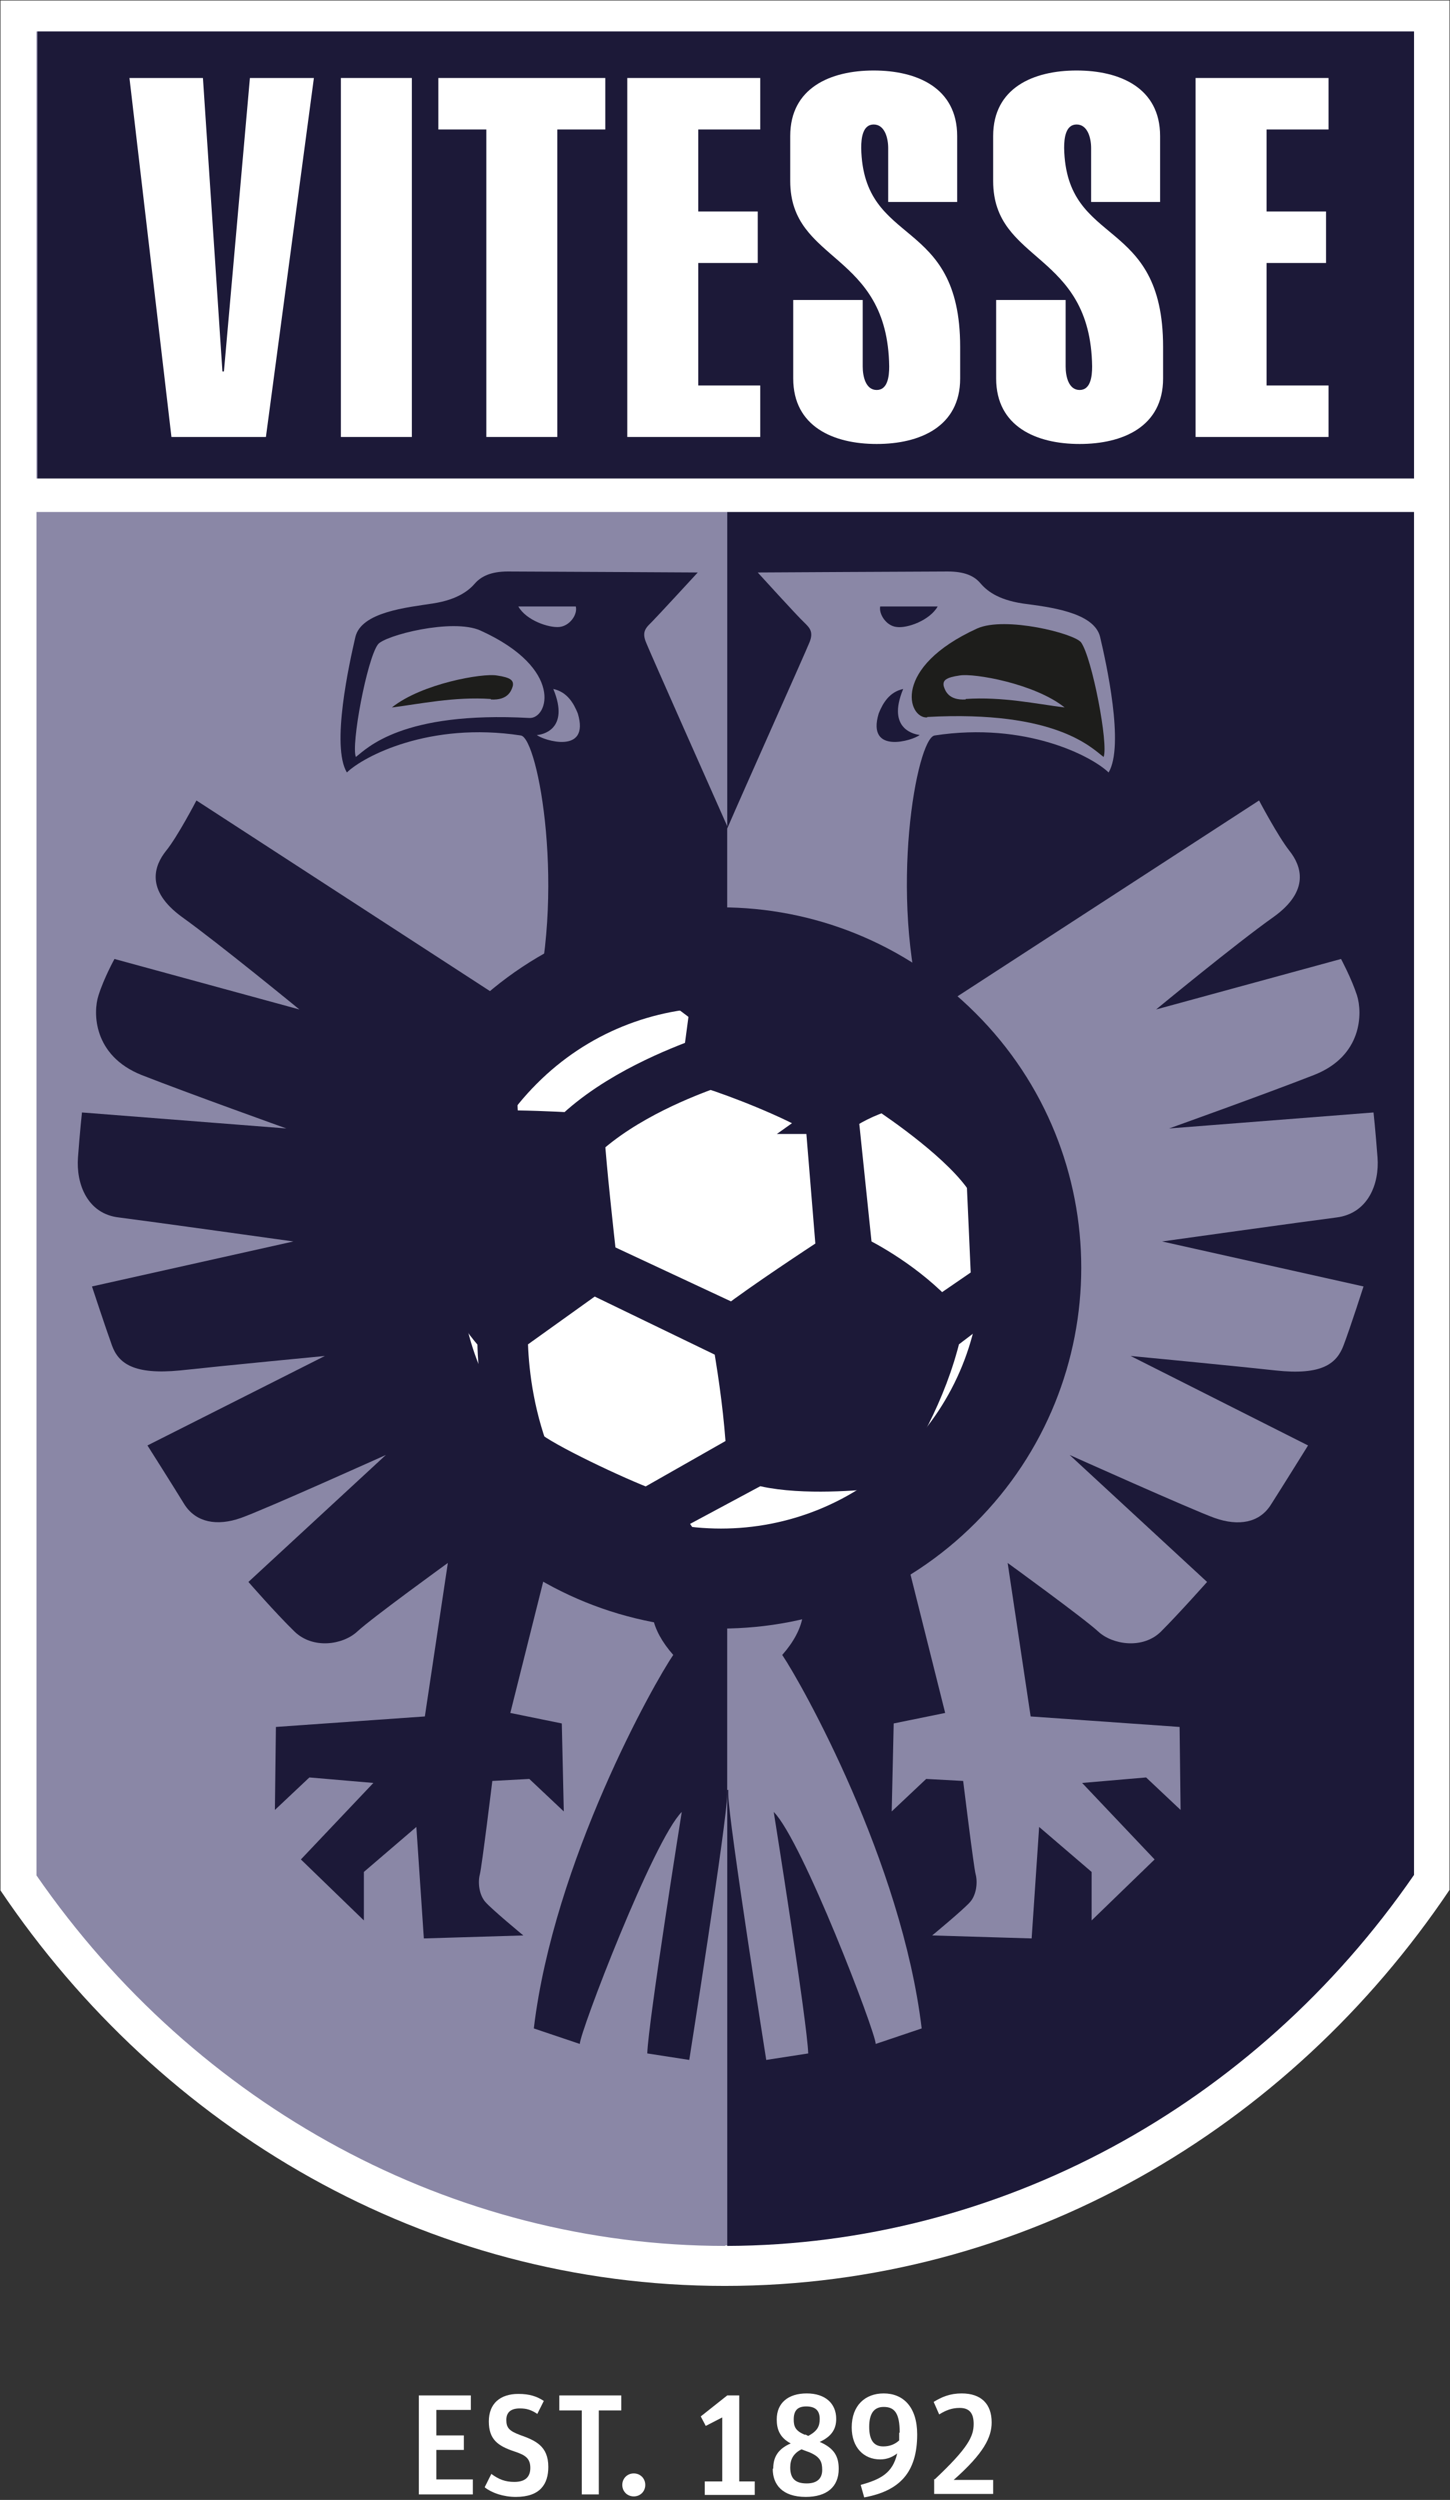
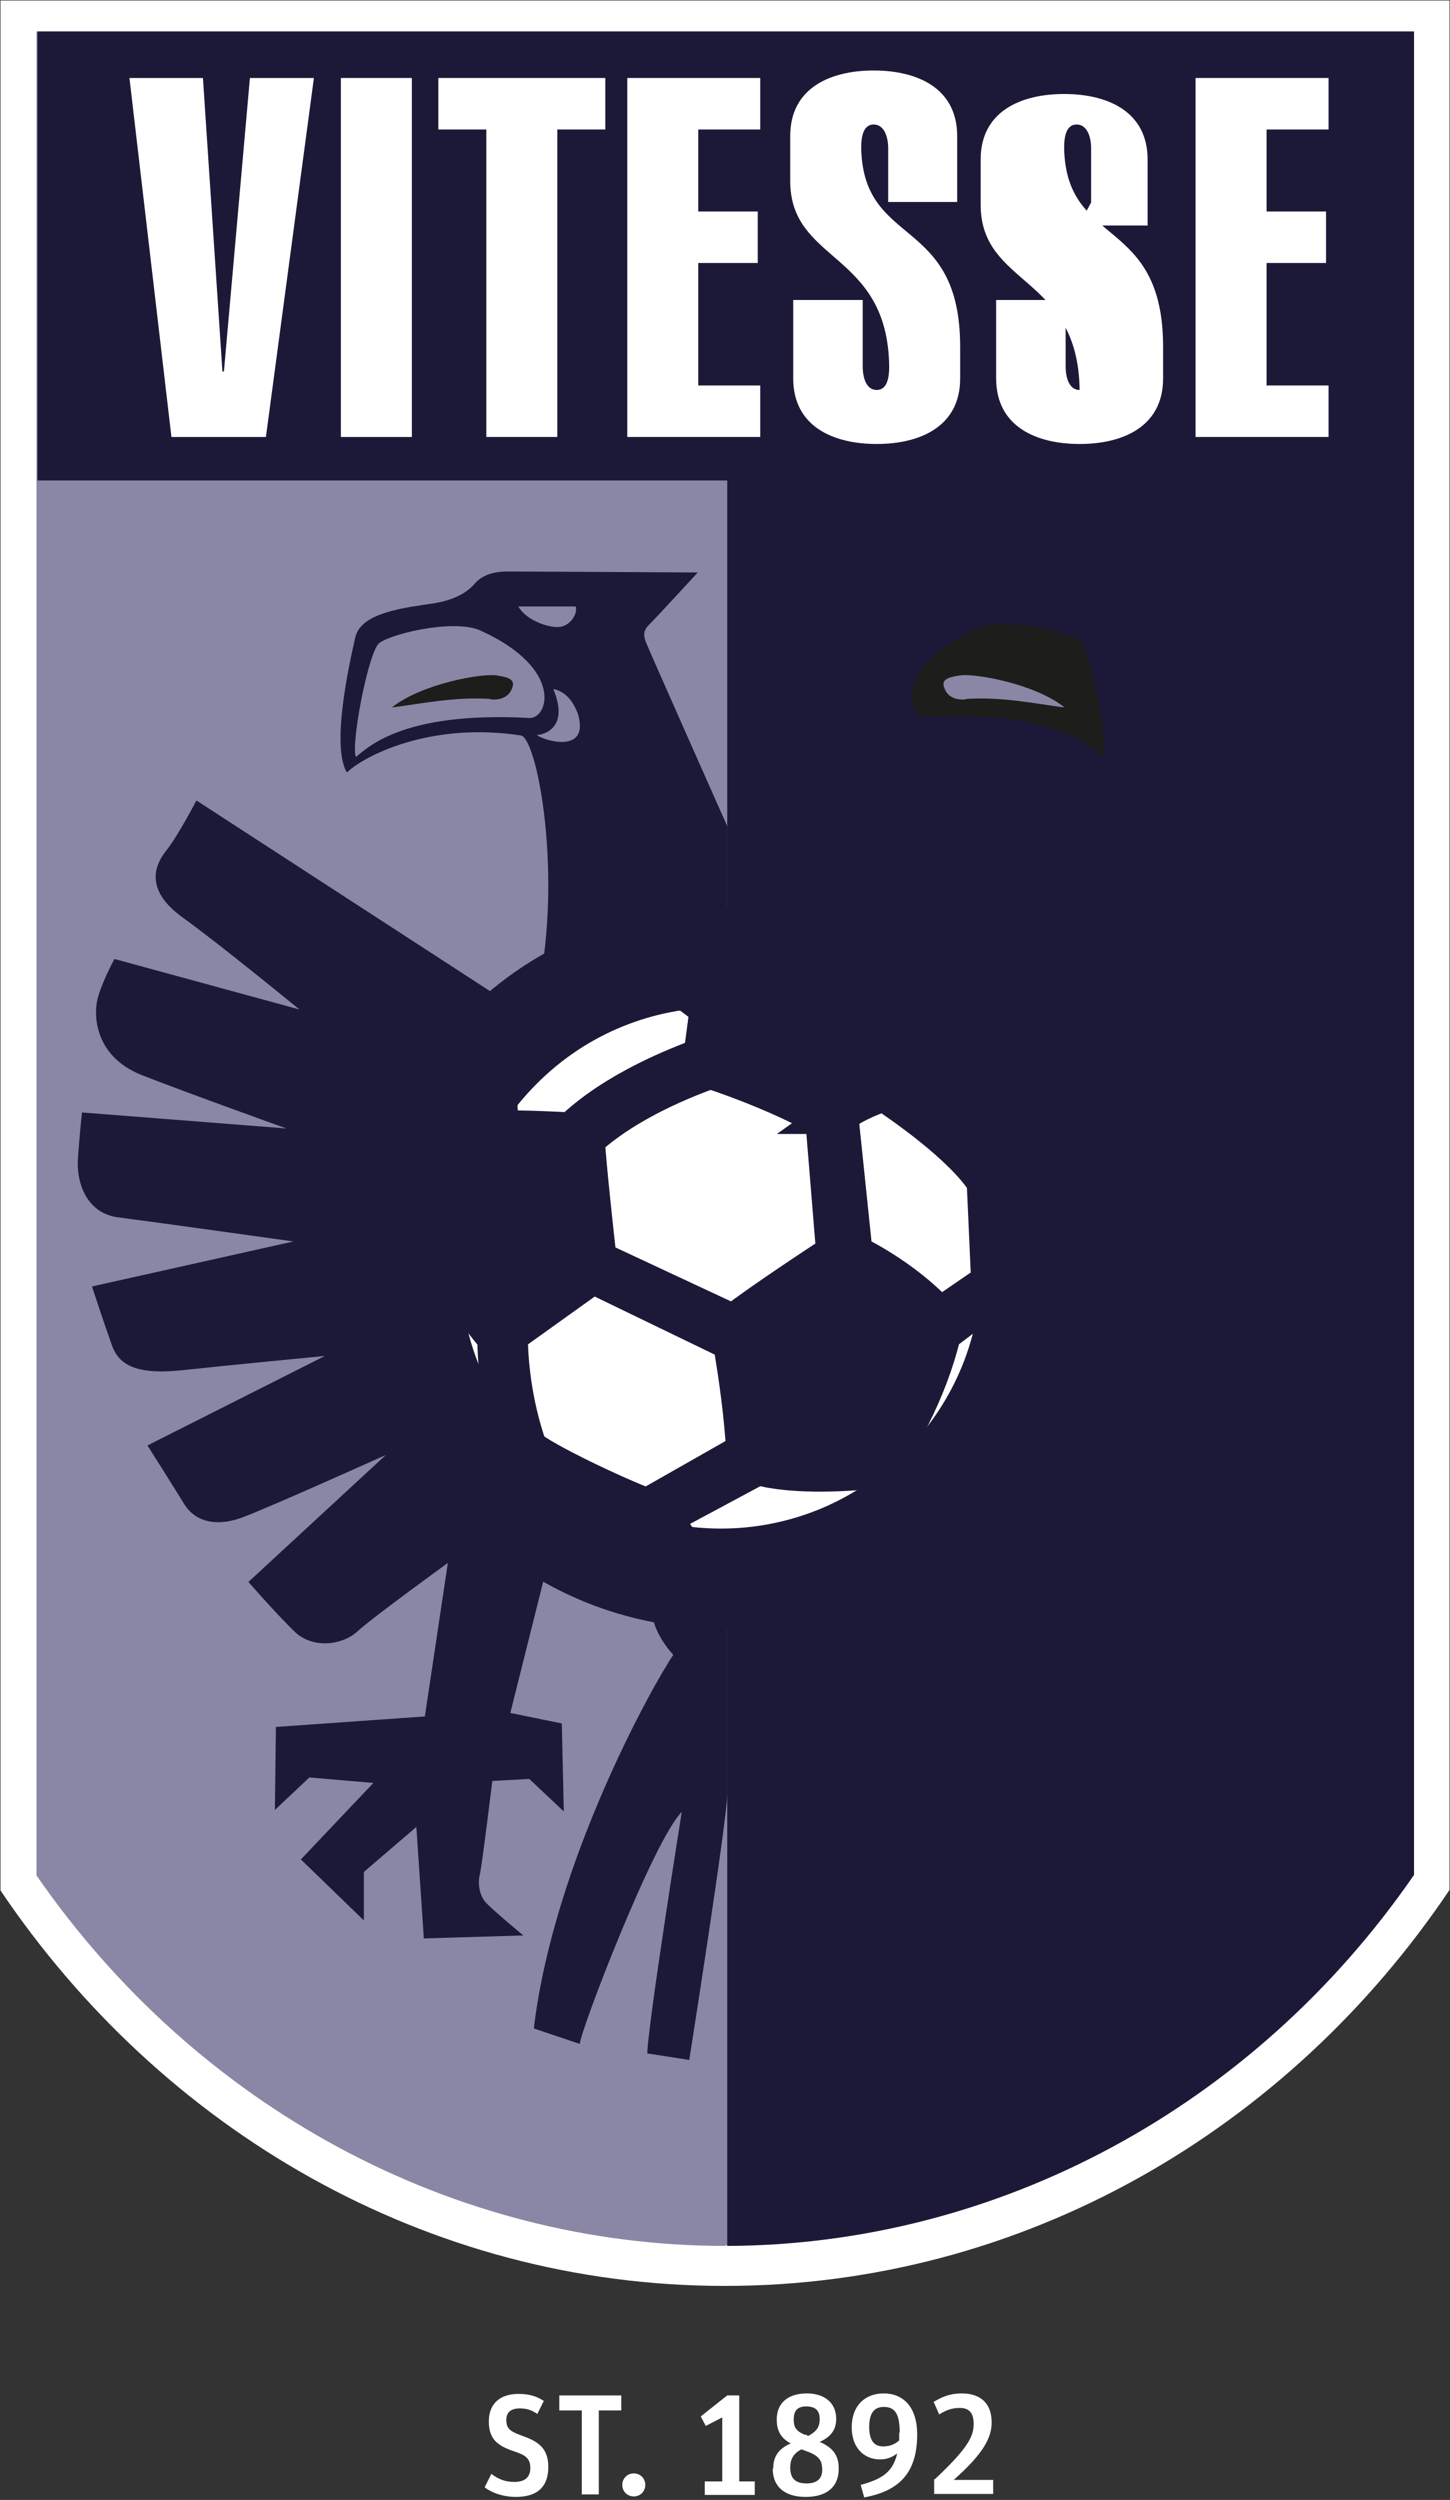
<svg xmlns="http://www.w3.org/2000/svg" id="uuid-53ac50d0-bb26-4949-ad8d-e5d046cd7b9e" width="29.01" height="50" viewBox="0 0 29.01 50">
  <rect x="0" y="0" width="29.01" height="50" fill="#333333" stroke="none" />
  <defs>
    <style>.uuid-3cd9b56c-a3db-457c-a871-d346cf632ac6,.uuid-5fa9499b-016c-48fb-b6cd-991ee5f793b4{fill:none;}.uuid-5e66798b-7b23-4feb-ac36-7b8065ed2cd0{fill:#fff;}.uuid-9283c78e-faf7-442a-b455-8122be05cd89{fill:#8a87a6;}.uuid-43739d9e-fe56-41b7-a879-3ad98be4c4bd{fill:#1d1d1b;}.uuid-1ff3dcf7-5db4-4f94-8eac-07090b151f2f,.uuid-4fd9229f-69b8-42b6-82e6-45b31e203d99{fill:#1c1938;}.uuid-2be7b383-b0de-44e5-b6f4-416c15a9fc5a{clip-path:url(#uuid-e0b7c2ac-2438-44f6-8b89-55ba911eaa27);}.uuid-5fa9499b-016c-48fb-b6cd-991ee5f793b4{stroke-width:2px;}.uuid-5fa9499b-016c-48fb-b6cd-991ee5f793b4,.uuid-4fd9229f-69b8-42b6-82e6-45b31e203d99{stroke:#1c1938;stroke-miterlimit:10;}.uuid-4fd9229f-69b8-42b6-82e6-45b31e203d99{stroke-width:.78px;}</style>
    <clipPath id="uuid-e0b7c2ac-2438-44f6-8b89-55ba911eaa27">
      <path class="uuid-3cd9b56c-a3db-457c-a871-d346cf632ac6" d="M10.03,29.75c-2.43-2.42-2.43-6.35,0-8.78,2.42-2.43,6.35-2.43,8.78,0,2.43,2.42,2.43,6.35,0,8.78-2.42,2.43-6.35,2.43-8.78,0Z" />
    </clipPath>
  </defs>
  <path class="uuid-5e66798b-7b23-4feb-ac36-7b8065ed2cd0" d="M.01,0V37.81c3.22,4.78,8.51,7.91,14.49,7.91s11.28-3.13,14.5-7.92V.01H.01Z" />
  <path class="uuid-9283c78e-faf7-442a-b455-8122be05cd89" d="M14.51,44.92c-5.44,0-10.57-2.77-13.78-7.41V.63H28.29V37.49c-3.21,4.65-8.34,7.42-13.78,7.42Z" />
  <path class="uuid-1ff3dcf7-5db4-4f94-8eac-07090b151f2f" d="M14.55,.64V44.92c5.42-.02,10.54-2.78,13.74-7.42V.64H14.55Z" />
  <rect class="uuid-1ff3dcf7-5db4-4f94-8eac-07090b151f2f" x=".75" y=".63" width="27.54" height="8.98" />
  <g>
    <path class="uuid-5e66798b-7b23-4feb-ac36-7b8065ed2cd0" d="M4.46,7.43h.02l.52-5.87h1.28l-.96,7.18h-1.89L2.59,1.56h1.47l.39,5.87Z" />
    <path class="uuid-5e66798b-7b23-4feb-ac36-7b8065ed2cd0" d="M6.82,8.74V1.56h1.42v7.18h-1.42Z" />
    <path class="uuid-5e66798b-7b23-4feb-ac36-7b8065ed2cd0" d="M11.15,8.74h-1.42V2.59h-.96V1.56h3.34v1.03h-.96v6.15Z" />
    <path class="uuid-5e66798b-7b23-4feb-ac36-7b8065ed2cd0" d="M12.55,8.74V1.56h2.66v1.03h-1.24v1.64h1.19v1.03h-1.19v2.45h1.24v1.03h-2.66Z" />
    <path class="uuid-5e66798b-7b23-4feb-ac36-7b8065ed2cd0" d="M17.77,4.05v-1.09c0-.2-.07-.47-.29-.47s-.25,.27-.25,.47c.04,2.01,1.98,1.34,1.98,3.98v.63c0,.96-.8,1.31-1.67,1.31s-1.67-.35-1.67-1.31v-1.57h1.39v1.33c0,.2,.06,.47,.28,.47s.25-.27,.25-.47c-.03-2.31-1.98-2.06-1.98-3.71v-.9c0-.96,.8-1.31,1.67-1.31s1.67,.35,1.67,1.31v1.32h-1.38Z" />
-     <path class="uuid-5e66798b-7b23-4feb-ac36-7b8065ed2cd0" d="M21.83,4.05v-1.09c0-.2-.07-.47-.29-.47s-.25,.27-.25,.47c.04,2.01,1.98,1.34,1.98,3.98v.63c0,.96-.8,1.31-1.67,1.31s-1.67-.35-1.67-1.31v-1.57h1.39v1.33c0,.2,.06,.47,.28,.47s.25-.27,.25-.47c-.03-2.31-1.98-2.06-1.98-3.71v-.9c0-.96,.8-1.31,1.67-1.31s1.67,.35,1.67,1.31v1.32h-1.38Z" />
+     <path class="uuid-5e66798b-7b23-4feb-ac36-7b8065ed2cd0" d="M21.83,4.05v-1.09c0-.2-.07-.47-.29-.47s-.25,.27-.25,.47c.04,2.01,1.98,1.34,1.98,3.98v.63c0,.96-.8,1.31-1.67,1.31s-1.67-.35-1.67-1.31v-1.57h1.39v1.33c0,.2,.06,.47,.28,.47c-.03-2.31-1.98-2.06-1.98-3.71v-.9c0-.96,.8-1.31,1.67-1.31s1.67,.35,1.67,1.31v1.32h-1.38Z" />
    <path class="uuid-5e66798b-7b23-4feb-ac36-7b8065ed2cd0" d="M23.92,8.74V1.56h2.66v1.03h-1.24v1.64h1.19v1.03h-1.19v2.45h1.24v1.03h-2.66Z" />
  </g>
  <g>
    <path class="uuid-43739d9e-fe56-41b7-a879-3ad98be4c4bd" d="M9.82,13.98c-.73-.05-1.42,.1-1.98,.17,.6-.48,1.82-.69,2.1-.64,.28,.04,.34,.1,.32,.21-.03,.1-.1,.29-.44,.27Z" />
    <path class="uuid-1ff3dcf7-5db4-4f94-8eac-07090b151f2f" d="M14.57,16.57c-.32-.72-1.56-3.51-1.64-3.71-.1-.23,0-.31,.11-.42,.11-.11,.92-.99,.92-.99,0,0-3.46-.02-3.8-.02s-.53,.1-.65,.23c-.11,.13-.33,.33-.85,.41-.52,.08-1.43,.17-1.55,.67-.12,.52-.49,2.18-.17,2.71,.33-.32,1.65-1.02,3.48-.74,.35,.05,.92,3.19,.21,5.65l-6.7-4.35s-.38,.73-.61,1.01c-.23,.29-.42,.78,.32,1.32,.74,.53,2.35,1.85,2.35,1.85l-3.7-1.01s-.21,.38-.32,.73c-.11,.34-.11,1.2,.86,1.59,.97,.38,2.9,1.07,2.9,1.07l-4.09-.32s-.04,.36-.08,.9c-.04,.53,.19,1.13,.82,1.2,.63,.08,3.49,.48,3.49,.48l-4.03,.9s.27,.82,.4,1.18c.13,.36,.44,.59,1.36,.5,.92-.1,2.9-.29,2.9-.29l-3.55,1.79s.52,.82,.74,1.18c.23,.36,.65,.44,1.13,.27,.48-.17,2.9-1.26,2.9-1.26l-2.75,2.54s.55,.63,.92,.99,.97,.27,1.26,0c.29-.27,1.81-1.37,1.81-1.37l-.46,3.07-2.98,.21-.02,1.66,.69-.65,1.28,.11-1.45,1.53,1.26,1.22v-.97l1.05-.9,.15,2.23,1.99-.06s-.63-.52-.76-.67c-.13-.15-.15-.4-.11-.55,.04-.15,.25-1.87,.25-1.87l.74-.04,.69,.65-.04-1.76-1.03-.21,.99-3.95c.31,.15,1.59,.73,2.25,.88,.25,.06,.02,.31-.25,.59-.27,.29-.19,.8,.27,1.32-.38,.55-2.39,4.12-2.79,7.47l.92,.31c0-.23,1.47-4.07,2.04-4.64,0,0-.67,4.2-.69,4.83l.84,.13s.75-4.75,.76-5.31c0-.03,0-.06,0-.09V16.57Zm-3.05-4.44c.04,.16-.12,.39-.33,.41-.21,.02-.66-.13-.82-.41h1.14Zm-4.4,3.01c-.1-.24,.22-1.95,.44-2.25,.13-.18,1.49-.53,2.05-.28,1.68,.76,1.36,1.77,.98,1.75-2.55-.14-3.25,.61-3.47,.78Zm3.62-.44c.09,0,.67-.1,.33-.92,.28,.06,.41,.29,.49,.49,.25,.83-.69,.54-.82,.43Z" />
  </g>
-   <path class="uuid-9283c78e-faf7-442a-b455-8122be05cd89" d="M14.57,35.8s0,.06,0,.09c.01,.56,.76,5.31,.76,5.31l.84-.13c-.02-.63-.69-4.83-.69-4.83,.57,.57,2.04,4.41,2.04,4.64l.92-.31c-.4-3.34-2.41-6.91-2.79-7.47,.46-.52,.53-1.03,.27-1.32-.27-.29-.5-.53-.25-.59,.66-.15,1.95-.73,2.25-.88l.99,3.95-1.03,.21-.04,1.76,.69-.65,.74,.04s.21,1.72,.25,1.87,.02,.4-.11,.55c-.13,.15-.76,.67-.76,.67l1.99,.06,.15-2.23,1.05,.9v.97l1.26-1.22-1.45-1.53,1.28-.11,.69,.65-.02-1.66-2.98-.21-.46-3.07s1.53,1.11,1.81,1.37c.29,.27,.9,.36,1.26,0,.36-.36,.92-.99,.92-.99l-2.75-2.54s2.43,1.09,2.9,1.26c.48,.17,.9,.1,1.13-.27,.23-.36,.74-1.18,.74-1.18l-3.55-1.79s1.99,.19,2.9,.29c.92,.1,1.22-.13,1.36-.5s.4-1.18,.4-1.18l-4.03-.9s2.86-.4,3.49-.48,.86-.67,.82-1.2c-.04-.53-.08-.9-.08-.9l-4.09,.32s1.93-.69,2.9-1.07c.97-.38,.97-1.24,.86-1.59-.11-.34-.32-.73-.32-.73l-3.7,1.01s1.6-1.32,2.35-1.85c.74-.53,.55-1.03,.32-1.32-.23-.29-.61-1.01-.61-1.01l-6.7,4.35c-.72-2.46-.15-5.6,.21-5.65,1.83-.28,3.15,.42,3.48,.74,.32-.54-.05-2.2-.17-2.71-.12-.5-1.03-.6-1.55-.67-.52-.08-.73-.27-.85-.41s-.31-.23-.65-.23-3.8,.02-3.8,.02c0,0,.8,.88,.92,.99,.11,.11,.21,.19,.11,.42-.08,.2-1.33,2.99-1.64,3.71v19.23Zm4.19-23.67c-.16,.28-.61,.44-.82,.41-.21-.02-.36-.26-.33-.41h1.14Zm-1.18,2.14c.08-.2,.21-.43,.49-.49-.34,.82,.25,.91,.33,.92-.13,.11-1.07,.4-.82-.43Z" />
  <g>
    <g class="uuid-2be7b383-b0de-44e5-b6f4-416c15a9fc5a">
      <g>
        <path class="uuid-5e66798b-7b23-4feb-ac36-7b8065ed2cd0" d="M10.03,29.75c-2.43-2.42-2.43-6.35,0-8.78,2.42-2.43,6.35-2.43,8.78,0,2.43,2.42,2.43,6.35,0,8.78-2.42,2.43-6.35,2.43-8.78,0Z" />
        <path class="uuid-4fd9229f-69b8-42b6-82e6-45b31e203d99" d="M14.22,31.78l-.98-1.44,1.92-1.03c.73,.21,1.88,.12,2.29,.08l.39,1.06h.15s-.31-1.2-.31-1.2c.23-.34,.87-1.35,1.16-2.59l1.04-.79,.32,.67,1.04-.91-.4-2.94-1.09,.65c-.55-.72-1.58-1.47-1.91-1.7l-.96-1.16,.11,.06,.38-.64-.13-.04-.47,.55,.07,.04c-.23-.13-1.37-.71-2.42-.42-.19-.14-.81-.63-1.17-.74l-.16,.15c.28,.09,.89,.56,1.1,.73l-.13,.97c-.48,.18-1.75,.66-2.62,1.5-.36-.02-1.03-.05-1.43-.04-.06-.38-.09-.97,.07-1.5l-.25-.08c-.16,.52-.18,1.23-.14,1.71-.17,.32-.65,1.28-.8,2.07,0,0-.02,0-.03,.01-.25,.11-.62,.29-.87,.51l.17,.2c.19-.16,.52-.24,.76-.32,.18,.33,.65,1.16,1.02,1.54,0,.55,.08,1.43,.41,2.34l-.7,.53,1.86,2.31,2.72-.12Zm2.54-9.49c.21-.15,.59-.36,.94-.45,.33,.22,1.56,1.06,2.03,1.79l.09,2.02-1.02,.7c-.64-.7-1.46-1.14-1.73-1.27l-.29-2.79h-.01Zm-5.06,.5c.84-.78,2.06-1.24,2.5-1.4,0,0,.02,0,.02,0,.48,.15,1.64,.59,2.28,.99l.22,2.69c-.41,.27-1.43,.94-2.05,1.41l-2.72-1.27c-.06-.52-.21-1.91-.24-2.41Zm-1.53,3.9l1.69-1.21,2.79,1.35c.13,.75,.23,1.51,.27,2.21l-1.97,1.12c-.6-.22-2.08-.92-2.39-1.19-.32-.91-.39-1.77-.39-2.29Z" />
      </g>
    </g>
    <path class="uuid-5fa9499b-016c-48fb-b6cd-991ee5f793b4" d="M10.03,29.75c-2.43-2.42-2.43-6.35,0-8.78,2.42-2.43,6.35-2.43,8.78,0,2.43,2.42,2.43,6.35,0,8.78-2.42,2.43-6.35,2.43-8.78,0Z" />
  </g>
  <path class="uuid-43739d9e-fe56-41b7-a879-3ad98be4c4bd" d="M18.55,14.35c-.39,.02-.71-1,1-1.78,.56-.25,1.95,.1,2.08,.28,.22,.31,.55,2.04,.45,2.29-.23-.17-.94-.94-3.53-.8Z" />
  <path class="uuid-9283c78e-faf7-442a-b455-8122be05cd89" d="M19.32,13.98c.73-.05,1.42,.1,1.98,.17-.6-.48-1.82-.69-2.1-.64-.28,.04-.34,.1-.32,.21,.03,.1,.1,.29,.44,.27Z" />
-   <rect class="uuid-5e66798b-7b23-4feb-ac36-7b8065ed2cd0" x=".38" y="9.57" width="28.3" height=".67" />
  <g>
-     <path class="uuid-5e66798b-7b23-4feb-ac36-7b8065ed2cd0" d="M8.38,47.91h1.04v.29h-.69v.51h.55v.29h-.55v.59h.73v.3h-1.08v-1.98Z" />
    <path class="uuid-5e66798b-7b23-4feb-ac36-7b8065ed2cd0" d="M9.7,49.74l.13-.26c.15,.11,.28,.16,.46,.16,.23,0,.32-.11,.32-.28,0-.2-.11-.26-.32-.33-.33-.11-.51-.24-.51-.6s.23-.55,.59-.55c.23,0,.37,.05,.51,.14l-.13,.26c-.12-.08-.21-.11-.35-.11-.17,0-.27,.07-.27,.23s.06,.22,.27,.3c.31,.11,.57,.22,.57,.64,0,.34-.16,.6-.65,.6-.25,0-.48-.08-.62-.19Z" />
    <path class="uuid-5e66798b-7b23-4feb-ac36-7b8065ed2cd0" d="M11.64,48.21h-.45v-.3h1.24v.3h-.45v1.68h-.34v-1.68Z" />
    <path class="uuid-5e66798b-7b23-4feb-ac36-7b8065ed2cd0" d="M12.45,49.7c0-.13,.1-.23,.23-.23s.23,.1,.23,.23-.1,.23-.23,.23-.23-.1-.23-.23Z" />
    <path class="uuid-5e66798b-7b23-4feb-ac36-7b8065ed2cd0" d="M14.1,49.63h.35v-1.28l-.33,.17-.1-.19,.53-.42h.24v1.72h.31v.27h-1v-.27Z" />
    <path class="uuid-5e66798b-7b23-4feb-ac36-7b8065ed2cd0" d="M15.47,49.37c0-.25,.12-.4,.35-.5-.23-.12-.28-.3-.28-.48,0-.33,.23-.52,.6-.52s.59,.2,.59,.51c0,.2-.09,.35-.33,.46,.3,.13,.38,.3,.38,.54,0,.36-.24,.56-.66,.56-.47,0-.66-.25-.66-.56Zm.56-.38c-.15,.08-.22,.19-.22,.36,0,.23,.11,.32,.33,.32s.31-.11,.31-.27c0-.16-.04-.26-.25-.35l-.16-.06Zm.08-.3l.06,.03c.19-.1,.23-.2,.23-.34,0-.17-.09-.25-.27-.25s-.25,.09-.25,.26c0,.14,.03,.23,.23,.31Z" />
    <path class="uuid-5e66798b-7b23-4feb-ac36-7b8065ed2cd0" d="M17.61,49.19c-.33,0-.57-.24-.57-.64,0-.44,.27-.68,.64-.68,.39,0,.67,.27,.67,.82,0,.76-.35,1.13-1.06,1.26l-.07-.25c.39-.11,.64-.23,.73-.63-.09,.07-.2,.12-.34,.12Zm.39-.54c0-.38-.1-.51-.32-.51-.2,0-.29,.14-.29,.4s.09,.39,.28,.39c.13,0,.23-.04,.32-.12,0-.05,0-.1,0-.15Z" />
    <path class="uuid-5e66798b-7b23-4feb-ac36-7b8065ed2cd0" d="M18.7,49.59c.67-.63,.78-.86,.78-1.11,0-.22-.09-.32-.28-.32-.16,0-.28,.05-.41,.13l-.11-.25c.16-.1,.33-.17,.56-.17,.39,0,.6,.21,.6,.58,0,.3-.16,.62-.76,1.15h.79v.28h-1.18v-.3Z" />
  </g>
</svg>